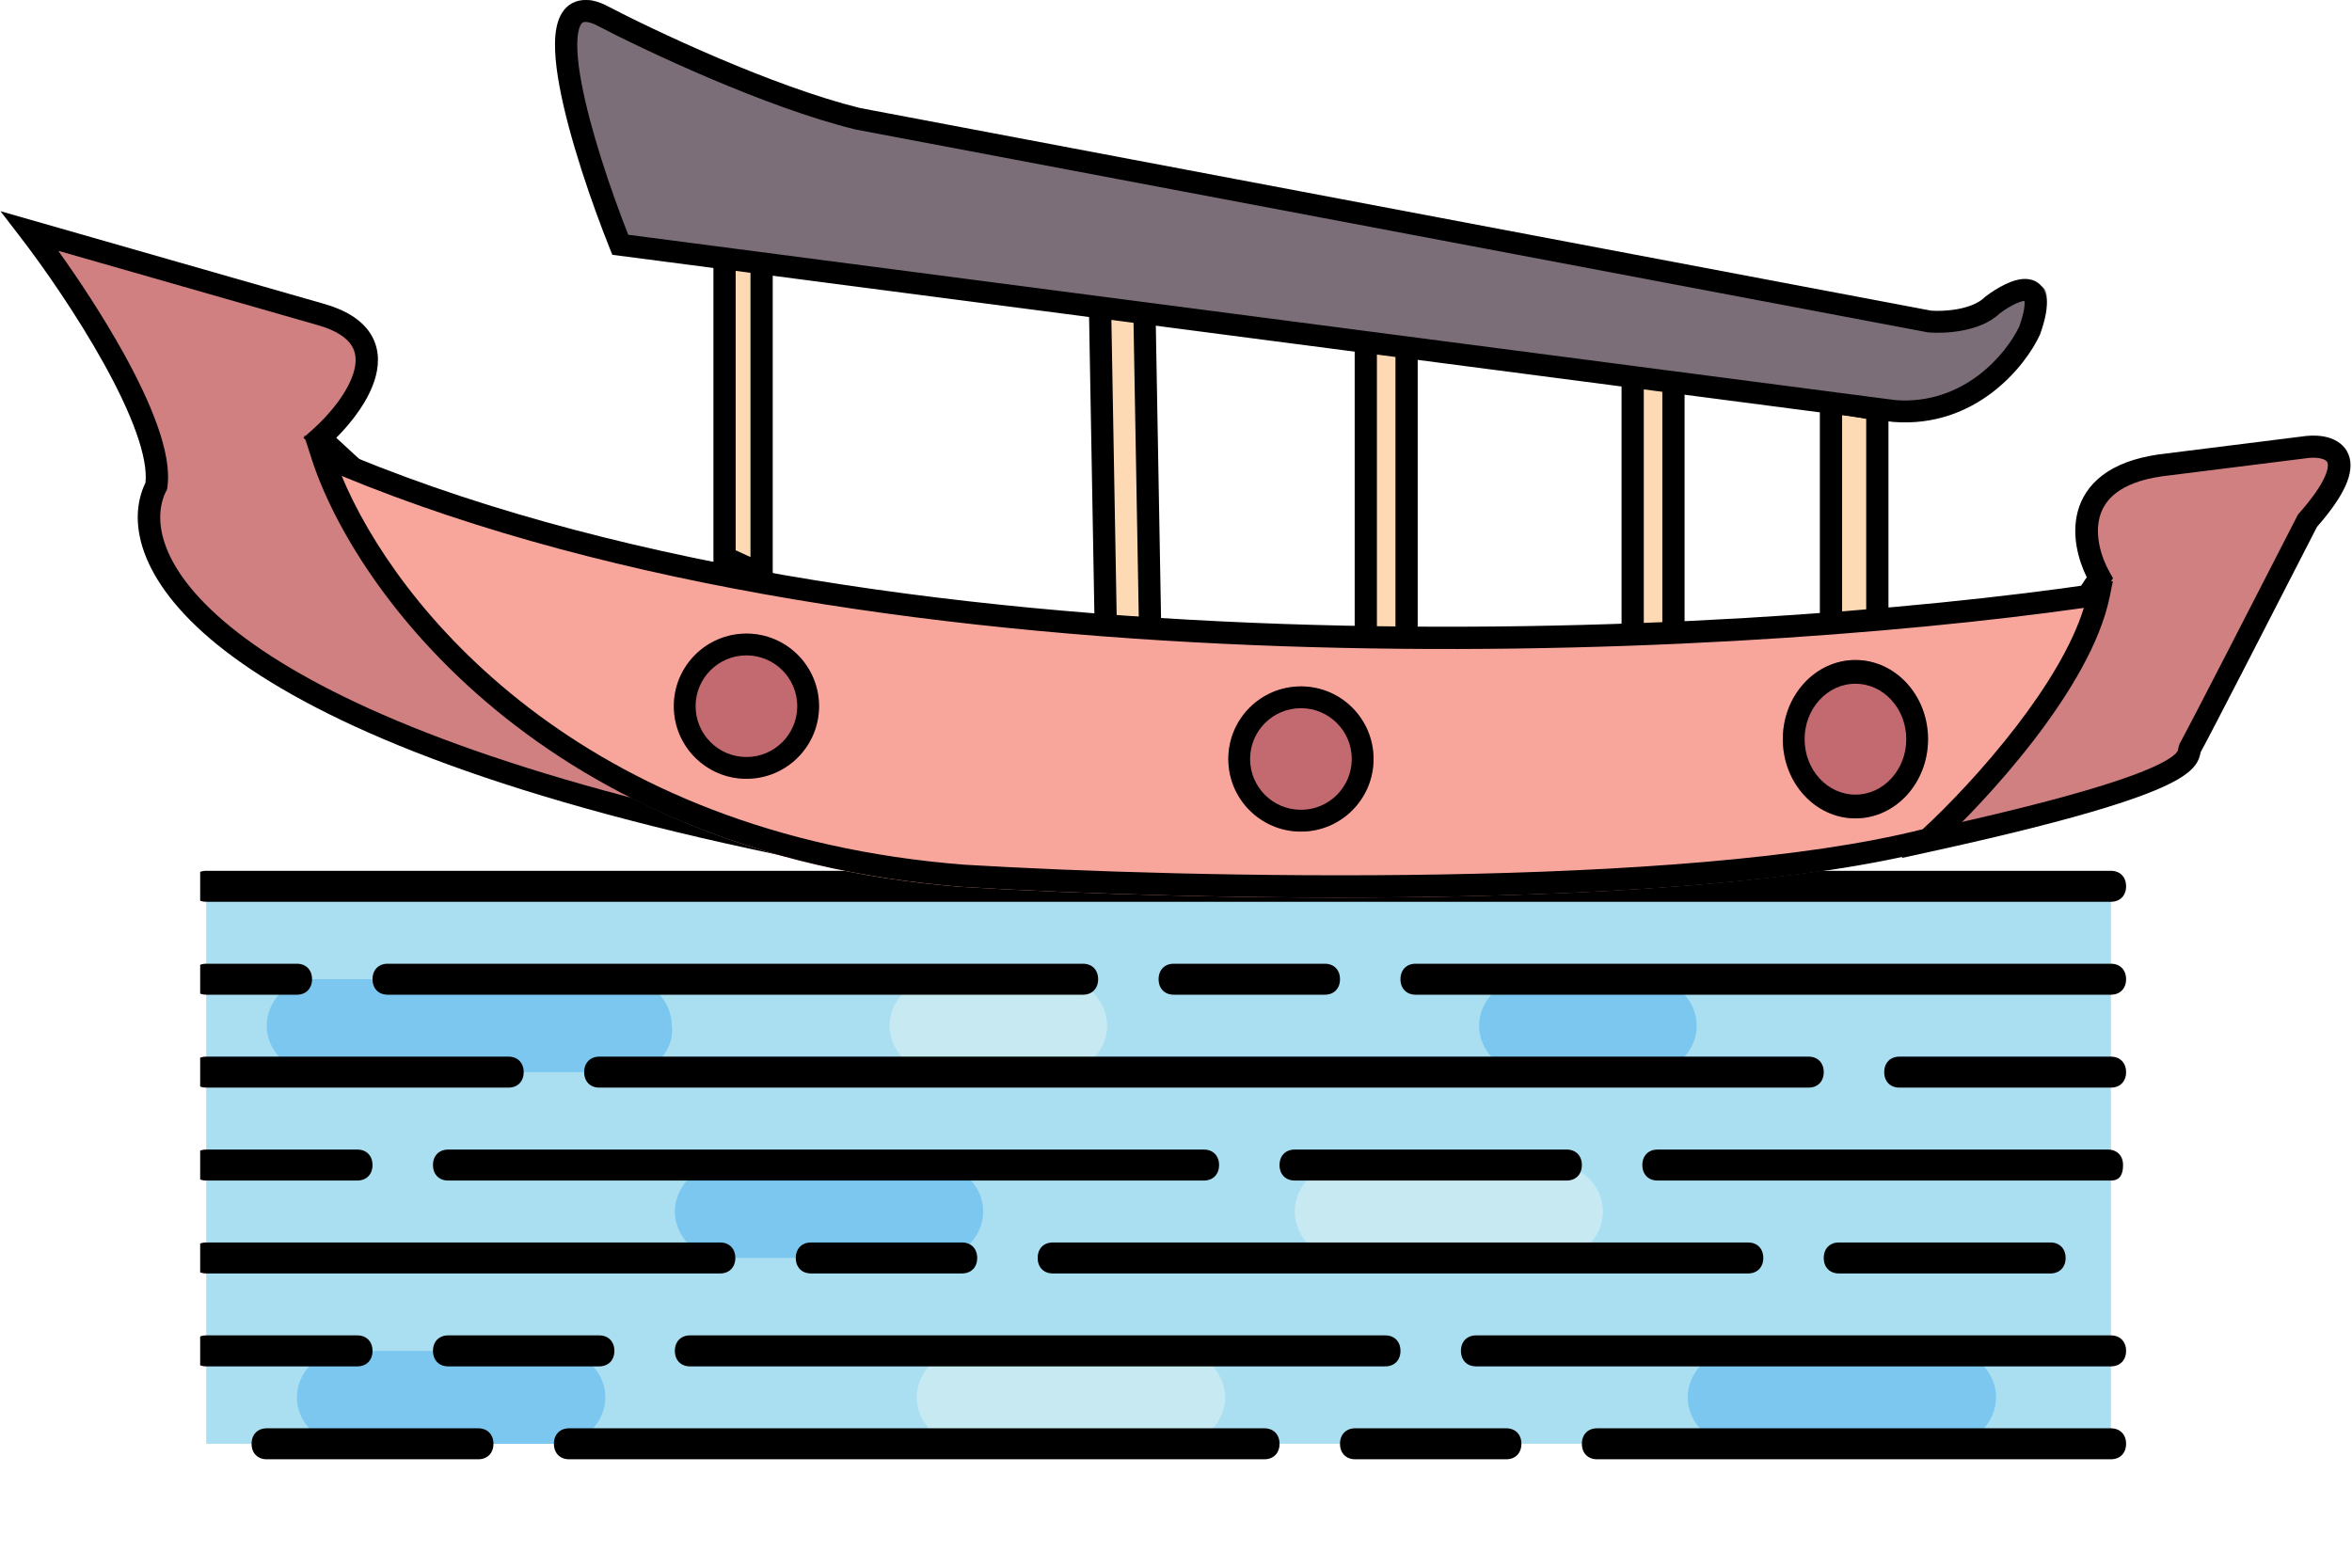
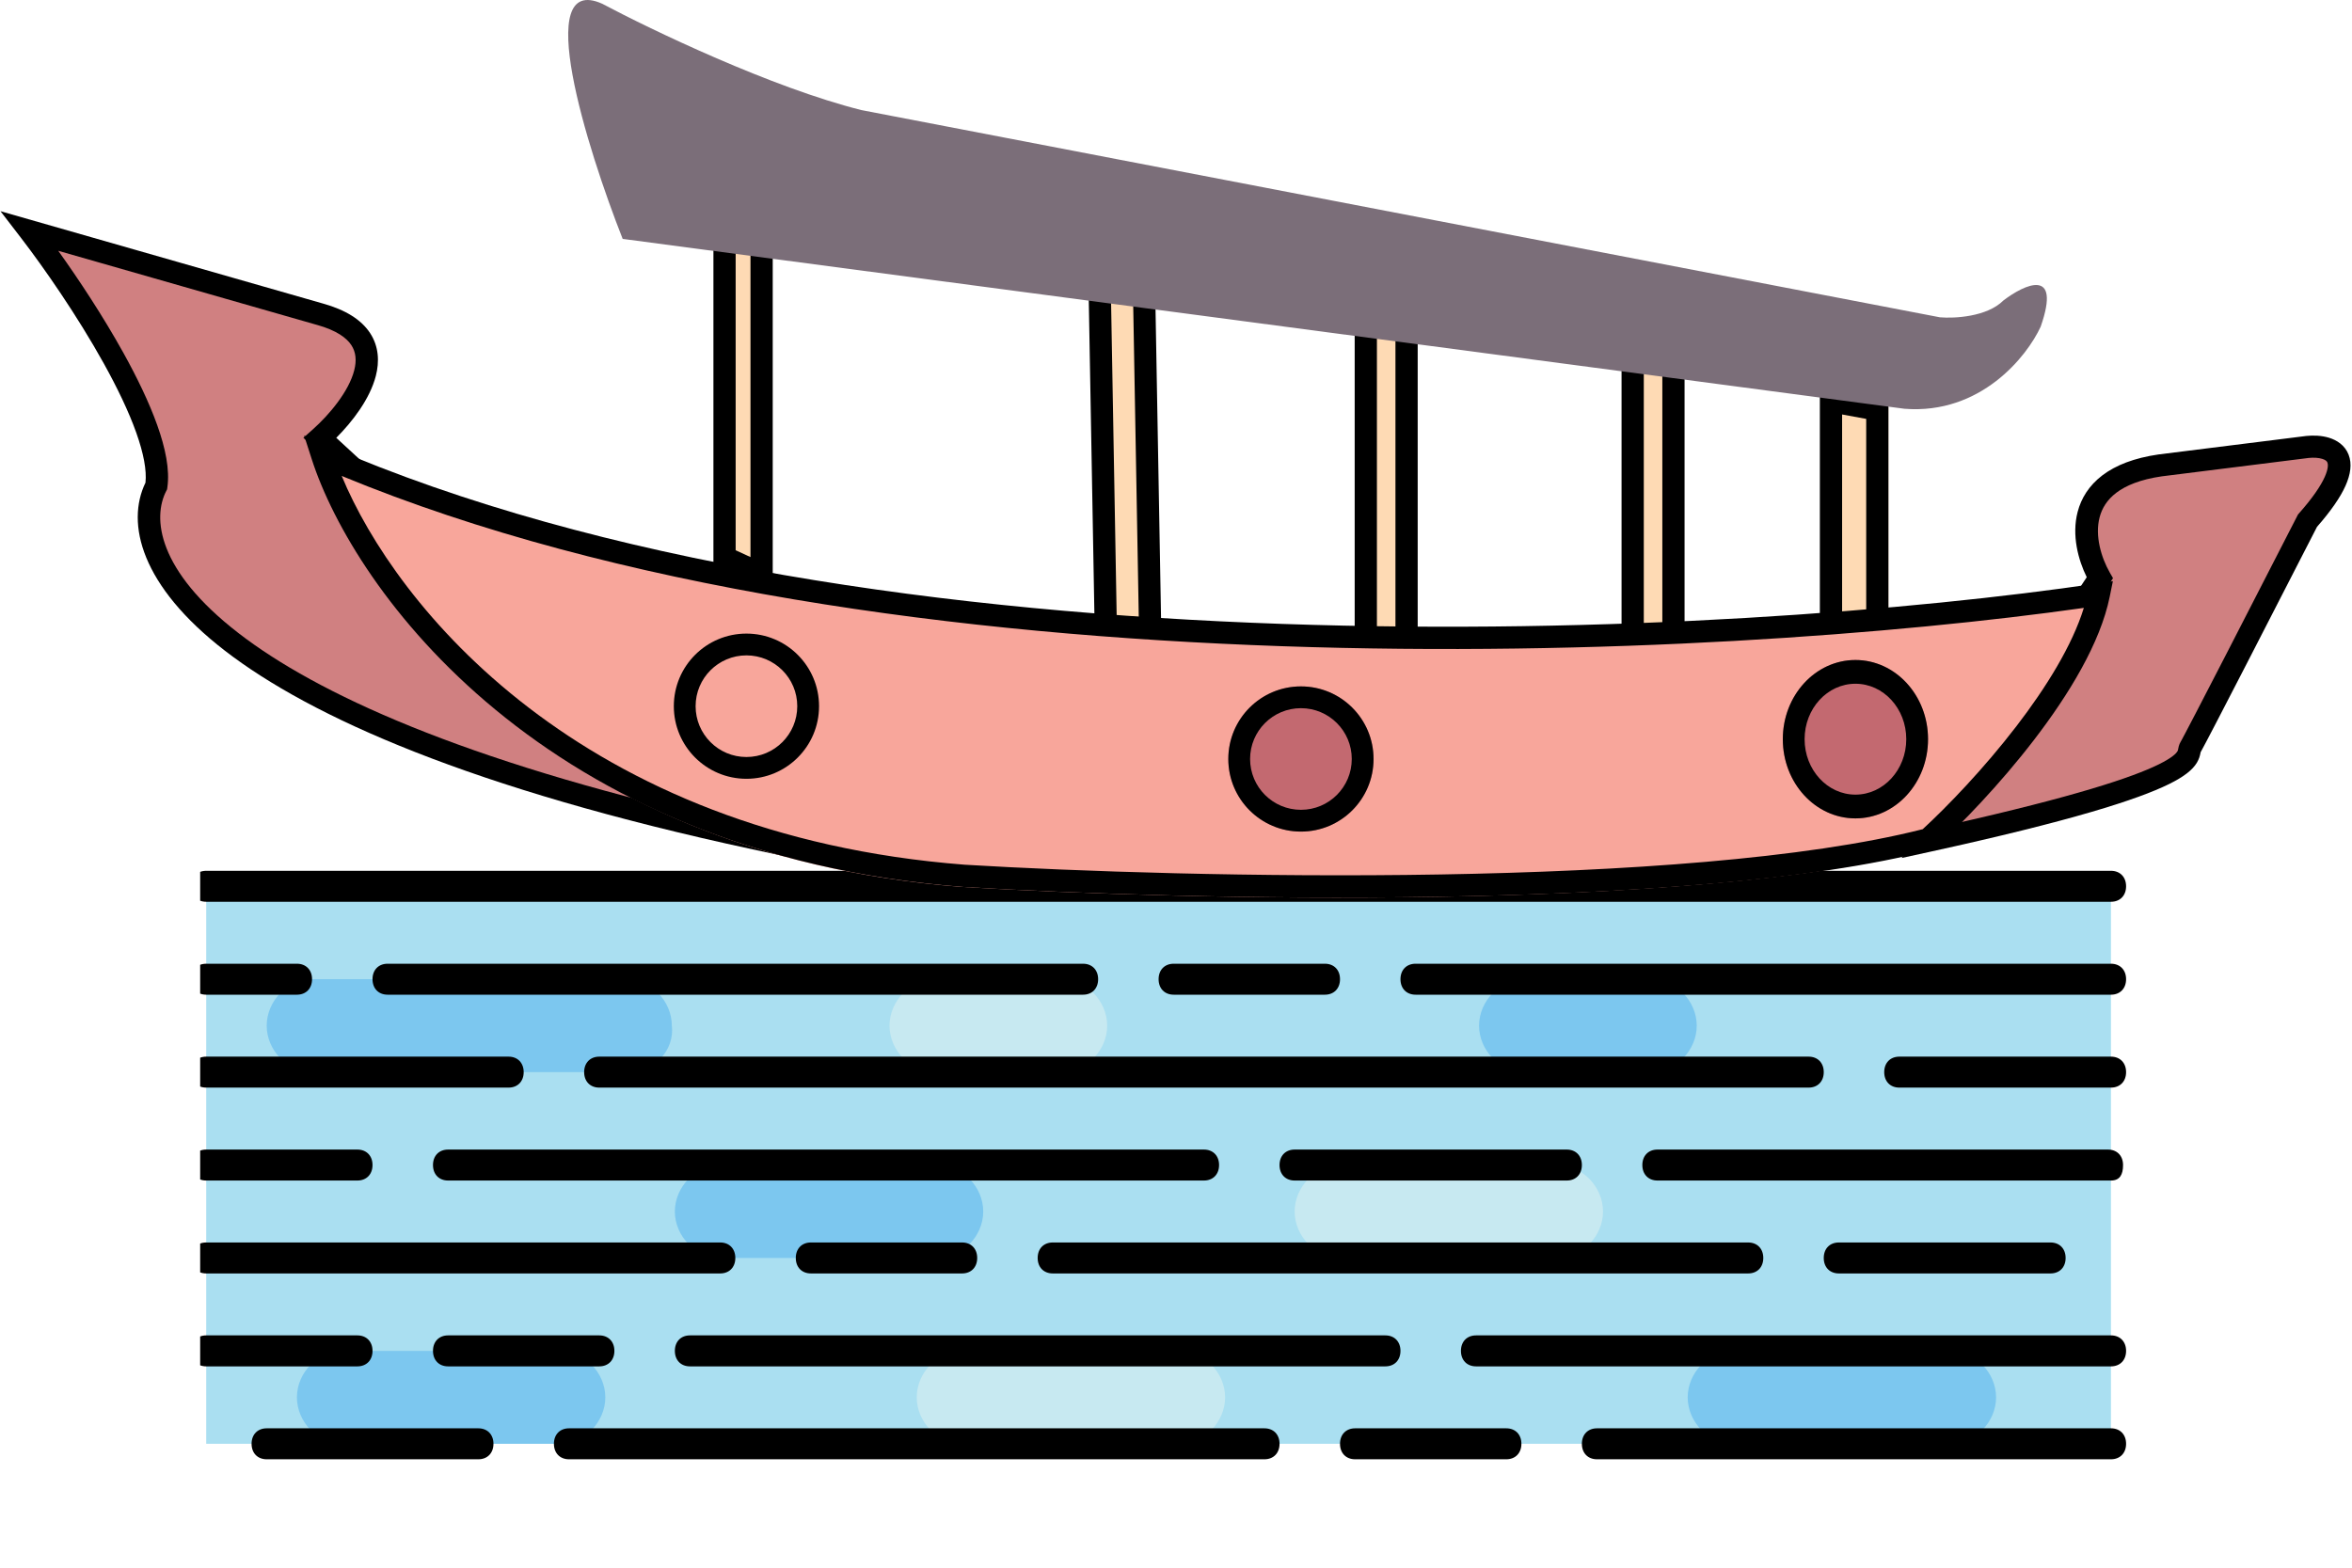
<svg xmlns="http://www.w3.org/2000/svg" width="141" height="94" viewBox="0 0 141 94" fill="none">
  <g clip-path="url(#clip0_804_28694)">
    <path d="M12.363 53.143H126.55V86.571H12.363V53.143Z" fill="#AADFF1" />
    <path d="M37.738 64.286H18.707C17.257 64.286 15.988 62.986 15.988 61.5C15.988 60.014 17.257 58.714 18.707 58.714H37.557C39.007 58.714 40.275 60.014 40.275 61.5C40.457 62.986 39.188 64.286 37.738 64.286Z" fill="#7CC7EF" />
    <path d="M63.656 64.286H56.043C54.593 64.286 53.325 62.986 53.325 61.5C53.325 60.014 54.593 58.714 56.043 58.714H63.656C65.106 58.714 66.375 60.014 66.375 61.5C66.375 62.986 65.106 64.286 63.656 64.286Z" fill="#C7E9F1" />
    <path d="M99 64.286H91.387C89.937 64.286 88.668 62.986 88.668 61.5C88.668 60.014 89.937 58.714 91.387 58.714H99C100.45 58.714 101.718 60.014 101.718 61.5C101.718 62.986 100.45 64.286 99 64.286Z" fill="#7CC7EF" />
    <path d="M93.382 75.429H80.332C78.882 75.429 77.613 74.129 77.613 72.643C77.613 71.157 78.882 69.857 80.332 69.857H93.382C94.832 69.857 96.1 71.157 96.1 72.643C96.1 74.129 94.832 75.429 93.382 75.429Z" fill="#C7E9F1" />
    <path d="M116.944 86.571H103.894C102.444 86.571 101.175 85.271 101.175 83.786C101.175 82.3 102.444 81 103.894 81H116.944C118.394 81 119.663 82.3 119.663 83.786C119.663 85.271 118.394 86.571 116.944 86.571Z" fill="#7CC7EF" />
    <path d="M70.725 86.571H57.675C56.225 86.571 54.957 85.271 54.957 83.786C54.957 82.3 56.225 81 57.675 81H70.725C72.175 81 73.444 82.3 73.444 83.786C73.444 85.271 72.175 86.571 70.725 86.571Z" fill="#C7E9F1" />
    <path d="M33.569 86.572H20.519C19.069 86.572 17.8 85.272 17.8 83.786C17.8 82.3 19.069 81 20.519 81H33.569C35.019 81 36.288 82.3 36.288 83.786C36.288 85.272 35.019 86.572 33.569 86.572ZM56.225 75.429H43.175C41.725 75.429 40.457 74.129 40.457 72.643C40.457 71.157 41.725 69.857 43.175 69.857H56.225C57.675 69.857 58.944 71.157 58.944 72.643C58.944 74.129 57.675 75.429 56.225 75.429Z" fill="#7CC7EF" />
    <path d="M126.55 54.071H12.363C11.819 54.071 11.457 53.7 11.457 53.143C11.457 52.586 11.819 52.214 12.363 52.214H126.55C127.094 52.214 127.457 52.586 127.457 53.143C127.457 53.7 127.094 54.071 126.55 54.071ZM17.8 59.643H12.363C11.819 59.643 11.457 59.271 11.457 58.714C11.457 58.157 11.819 57.786 12.363 57.786H17.8C18.344 57.786 18.707 58.157 18.707 58.714C18.707 59.271 18.344 59.643 17.8 59.643ZM79.425 59.643H70.363C69.819 59.643 69.457 59.271 69.457 58.714C69.457 58.157 69.819 57.786 70.363 57.786H79.425C79.969 57.786 80.332 58.157 80.332 58.714C80.332 59.271 79.969 59.643 79.425 59.643ZM126.55 59.643H84.863C84.319 59.643 83.957 59.271 83.957 58.714C83.957 58.157 84.319 57.786 84.863 57.786H126.55C127.094 57.786 127.457 58.157 127.457 58.714C127.457 59.271 127.094 59.643 126.55 59.643ZM64.925 59.643H23.238C22.694 59.643 22.332 59.271 22.332 58.714C22.332 58.157 22.694 57.786 23.238 57.786H64.925C65.469 57.786 65.832 58.157 65.832 58.714C65.832 59.271 65.469 59.643 64.925 59.643ZM126.55 81.929H88.488C87.944 81.929 87.582 81.557 87.582 81C87.582 80.443 87.944 80.071 88.488 80.071H126.55C127.094 80.071 127.457 80.443 127.457 81C127.457 81.557 127.094 81.929 126.55 81.929ZM35.925 81.929H26.863C26.319 81.929 25.957 81.557 25.957 81C25.957 80.443 26.319 80.071 26.863 80.071H35.925C36.469 80.071 36.832 80.443 36.832 81C36.832 81.557 36.469 81.929 35.925 81.929ZM21.425 81.929H12.363C11.819 81.929 11.457 81.557 11.457 81C11.457 80.443 11.819 80.071 12.363 80.071H21.425C21.969 80.071 22.332 80.443 22.332 81C22.332 81.557 21.969 81.929 21.425 81.929ZM83.05 81.929H41.363C40.819 81.929 40.457 81.557 40.457 81C40.457 80.443 40.819 80.071 41.363 80.071H83.05C83.594 80.071 83.957 80.443 83.957 81C83.957 81.557 83.594 81.929 83.05 81.929ZM104.8 76.357H63.113C62.569 76.357 62.207 75.986 62.207 75.429C62.207 74.871 62.569 74.5 63.113 74.5H104.8C105.344 74.5 105.707 74.871 105.707 75.429C105.707 75.986 105.344 76.357 104.8 76.357ZM108.425 65.214H35.925C35.382 65.214 35.019 64.843 35.019 64.286C35.019 63.729 35.382 63.357 35.925 63.357H108.425C108.969 63.357 109.332 63.729 109.332 64.286C109.332 64.843 108.969 65.214 108.425 65.214ZM30.488 65.214H12.363C11.819 65.214 11.457 64.843 11.457 64.286C11.457 63.729 11.819 63.357 12.363 63.357H30.488C31.032 63.357 31.394 63.729 31.394 64.286C31.394 64.843 31.032 65.214 30.488 65.214ZM126.55 65.214H113.863C113.319 65.214 112.957 64.843 112.957 64.286C112.957 63.729 113.319 63.357 113.863 63.357H126.55C127.094 63.357 127.457 63.729 127.457 64.286C127.457 64.843 127.094 65.214 126.55 65.214ZM21.425 70.786H12.363C11.819 70.786 11.457 70.414 11.457 69.857C11.457 69.3 11.819 68.929 12.363 68.929H21.425C21.969 68.929 22.332 69.3 22.332 69.857C22.332 70.414 21.969 70.786 21.425 70.786ZM122.925 76.357H110.238C109.694 76.357 109.332 75.986 109.332 75.429C109.332 74.871 109.694 74.5 110.238 74.5H122.925C123.469 74.5 123.832 74.871 123.832 75.429C123.832 75.986 123.469 76.357 122.925 76.357ZM57.675 76.357H48.613C48.069 76.357 47.707 75.986 47.707 75.429C47.707 74.871 48.069 74.5 48.613 74.5H57.675C58.219 74.5 58.582 74.871 58.582 75.429C58.582 75.986 58.219 76.357 57.675 76.357ZM93.925 70.786H77.613C77.069 70.786 76.707 70.414 76.707 69.857C76.707 69.3 77.069 68.929 77.613 68.929H93.925C94.469 68.929 94.832 69.3 94.832 69.857C94.832 70.414 94.469 70.786 93.925 70.786ZM72.175 70.786H26.863C26.319 70.786 25.957 70.414 25.957 69.857C25.957 69.3 26.319 68.929 26.863 68.929H72.175C72.719 68.929 73.082 69.3 73.082 69.857C73.082 70.414 72.719 70.786 72.175 70.786ZM126.55 70.786H99.363C98.819 70.786 98.457 70.414 98.457 69.857C98.457 69.3 98.819 68.929 99.363 68.929H126.369C126.913 68.929 127.275 69.3 127.275 69.857C127.275 70.414 127.094 70.786 126.55 70.786ZM43.175 76.357H12.363C11.819 76.357 11.457 75.986 11.457 75.429C11.457 74.871 11.819 74.5 12.363 74.5H43.175C43.719 74.5 44.082 74.871 44.082 75.429C44.082 75.986 43.719 76.357 43.175 76.357ZM75.8 87.5H34.113C33.569 87.5 33.207 87.129 33.207 86.571C33.207 86.014 33.569 85.643 34.113 85.643H75.8C76.344 85.643 76.707 86.014 76.707 86.571C76.707 87.129 76.344 87.5 75.8 87.5ZM28.675 87.5H15.988C15.444 87.5 15.082 87.129 15.082 86.571C15.082 86.014 15.444 85.643 15.988 85.643H28.675C29.219 85.643 29.582 86.014 29.582 86.571C29.582 87.129 29.219 87.5 28.675 87.5ZM90.3 87.5H81.238C80.694 87.5 80.332 87.129 80.332 86.571C80.332 86.014 80.694 85.643 81.238 85.643H90.3C90.844 85.643 91.207 86.014 91.207 86.571C91.207 87.129 90.844 87.5 90.3 87.5ZM126.55 87.5H95.738C95.194 87.5 94.832 87.129 94.832 86.571C94.832 86.014 95.194 85.643 95.738 85.643H126.55C127.094 85.643 127.457 86.014 127.457 86.571C127.457 87.129 127.094 87.5 126.55 87.5Z" fill="black" />
  </g>
  <path d="M129.491 28.037C124.018 28.835 124.818 32.878 125.902 34.8L115.585 50.654C132.631 46.885 130.948 45.554 131.285 45C131.554 44.556 136.032 35.724 138.238 31.363C141.647 27.461 139.658 26.781 138.238 26.928L129.491 28.037Z" fill="#D08081" />
  <path fill-rule="evenodd" clip-rule="evenodd" d="M138.411 27.458L129.596 28.562C128.3 28.749 127.437 29.117 126.87 29.547C126.312 29.972 126.009 30.481 125.869 31.019C125.577 32.135 125.971 33.44 126.475 34.322L126.673 34.669L116.938 49.44C124.41 47.758 127.835 46.61 129.41 45.835C130.254 45.419 130.471 45.156 130.53 45.059C130.554 45.02 130.563 44.989 130.576 44.928C130.576 44.926 130.577 44.922 130.578 44.917C130.586 44.864 130.622 44.648 130.732 44.47C130.732 44.47 130.732 44.47 130.732 44.47C130.733 44.469 130.734 44.466 130.738 44.459C130.743 44.452 130.748 44.441 130.756 44.428C130.77 44.402 130.789 44.367 130.813 44.324C130.86 44.236 130.923 44.119 130.999 43.974C131.152 43.685 131.359 43.289 131.607 42.812C132.103 41.858 132.763 40.581 133.484 39.181C134.926 36.383 136.612 33.096 137.725 30.923L137.763 30.849L137.818 30.786C138.657 29.839 139.129 29.124 139.364 28.601C139.602 28.071 139.561 27.822 139.526 27.734C139.499 27.665 139.43 27.579 139.217 27.514C138.999 27.446 138.708 27.429 138.411 27.458ZM138.902 31.59C139.752 30.621 140.303 29.812 140.608 29.134C140.916 28.447 141.011 27.807 140.794 27.258C140.571 26.69 140.084 26.39 139.626 26.249C139.173 26.11 138.678 26.098 138.261 26.14L138.254 26.141L129.411 27.248L129.404 27.249C127.943 27.459 126.837 27.893 126.036 28.501C125.227 29.116 124.764 29.883 124.553 30.691C124.186 32.096 124.588 33.573 125.098 34.609L114.002 51.446L115.616 51.093C124.216 49.215 128.169 47.93 130.021 47.019C130.946 46.564 131.443 46.158 131.7 45.733C131.833 45.512 131.881 45.318 131.908 45.187C131.916 45.146 131.922 45.119 131.925 45.103C132.165 44.681 133.334 42.422 134.697 39.777C136.124 37.009 137.789 33.763 138.902 31.59Z" fill="black" />
  <path d="M19.025 19.226C24.115 20.643 21.146 24.759 19.025 26.641L45.143 50.654C11.39 43.395 7.119 33.538 9.202 29.518C9.738 25.888 4.366 17.825 1.612 14.246L19.025 19.226Z" fill="#D08081" />
  <path fill-rule="evenodd" clip-rule="evenodd" d="M0.029 12.664L19.362 18.201C19.363 18.201 19.364 18.202 19.365 18.202C20.721 18.58 21.66 19.171 22.185 19.97C22.719 20.784 22.748 21.695 22.531 22.539C22.176 23.919 21.131 25.279 20.159 26.252L47.518 51.446L45.128 50.931C28.234 47.292 18.624 42.984 13.486 39.019C8.443 35.125 7.539 31.384 8.721 28.941C8.801 28.204 8.609 27.181 8.168 25.942C7.714 24.666 7.026 23.241 6.226 21.799C4.627 18.916 2.618 16.032 1.257 14.262L0.029 12.664ZM3.492 15.038C4.727 16.762 6.176 18.956 7.398 21.158C8.217 22.634 8.942 24.13 9.429 25.5C9.91 26.85 10.19 28.161 10.032 29.233L10.016 29.342L9.966 29.44C9.147 31.023 9.385 34.17 14.308 37.97C18.972 41.57 27.686 45.595 43 49.097L18.188 26.249L18.736 25.763C19.765 24.849 20.914 23.458 21.234 22.211C21.388 21.613 21.337 21.112 21.064 20.696C20.782 20.266 20.185 19.81 19.001 19.48L18.998 19.48L3.492 15.038Z" fill="black" />
  <path d="M43.56 33.723V10.439L45.8 11.129V34.758L43.56 33.723Z" fill="#FEDAB4" />
  <path d="M66.628 39.587L66.18 14.406L68.867 14.923L69.315 40.104L66.628 39.587Z" fill="#FEDAB4" />
  <path d="M82.304 41.657V17.855L84.768 18.2V42.174L82.304 41.657Z" fill="#FEDAB4" />
  <path d="M98.429 43.381V20.787L100.893 21.477V43.381H98.429Z" fill="#FEDAB4" />
  <path d="M110.411 42.691V23.547L113.21 24.064V42.691H110.411Z" fill="#FEDAB4" />
  <path fill-rule="evenodd" clip-rule="evenodd" d="M42.769 9.498L46.324 10.588V36.152L42.769 34.516V9.498ZM44.102 11.993V32.994L44.991 33.403V12.265L44.102 11.993ZM65.191 13.503L69.196 14.271L69.678 41.224L65.673 40.456L65.191 13.503ZM66.567 15.828L66.974 38.644L68.302 38.899L67.895 16.082L66.567 15.828ZM81.212 16.954L84.989 17.481V43.278L81.212 42.488V16.954ZM82.545 19.194V40.703L83.656 40.935V19.349L82.545 19.194ZM97.211 19.746L100.988 20.8V44.322H97.211V19.746ZM98.544 22.197V42.277H99.655V22.507L98.544 22.197ZM109.099 22.546L113.21 23.303V43.641H109.099V22.546ZM110.432 24.852V41.595H111.877V25.117L110.432 24.852Z" fill="black" />
  <path d="M57.615 53.177C32.632 51.227 21.479 35.381 19.025 27.702C52.217 42.234 104.087 39.369 125.874 36.12C124.803 41.436 118.587 48.23 115.613 50.962C101.336 54.683 70.999 53.989 57.615 53.177Z" fill="#F8A69B" />
  <path fill-rule="evenodd" clip-rule="evenodd" d="M18.233 26.119L19.589 26.707C36.017 33.844 57.115 36.724 76.858 37.41C96.59 38.095 114.903 36.586 125.723 34.985L126.665 34.845L126.476 35.778C125.91 38.564 124.014 41.659 121.949 44.35C119.869 47.06 117.551 49.444 116.044 50.819L115.921 50.93L115.761 50.972C108.562 52.834 97.374 53.582 86.368 53.77C75.343 53.958 64.431 53.585 57.746 53.183L57.74 53.182L57.735 53.182C32.54 51.231 21.208 35.356 18.686 27.525L18.233 26.119ZM20.485 28.538C23.7 36.3 34.719 50.058 57.832 51.849C64.488 52.25 75.362 52.621 86.345 52.434C97.266 52.247 108.228 51.508 115.265 49.719C116.724 48.375 118.918 46.104 120.888 43.537C122.675 41.208 124.229 38.699 124.924 36.45C113.925 38.007 96.038 39.413 76.812 38.745C57.567 38.077 36.918 35.331 20.485 28.538Z" fill="black" />
-   <path d="M49.101 42.344C49.101 44.748 47.152 46.697 44.748 46.697C42.344 46.697 40.395 44.748 40.395 42.344C40.395 39.94 42.344 37.991 44.748 37.991C47.152 37.991 49.101 39.94 49.101 42.344Z" fill="#C36970" />
  <path fill-rule="evenodd" clip-rule="evenodd" d="M44.748 45.391C46.431 45.391 47.795 44.027 47.795 42.344C47.795 40.661 46.431 39.297 44.748 39.297C43.065 39.297 41.701 40.661 41.701 42.344C41.701 44.027 43.065 45.391 44.748 45.391ZM44.748 46.697C47.152 46.697 49.101 44.748 49.101 42.344C49.101 39.94 47.152 37.991 44.748 37.991C42.344 37.991 40.395 39.94 40.395 42.344C40.395 44.748 42.344 46.697 44.748 46.697Z" fill="black" />
  <path d="M82.343 45.51C82.343 47.914 80.394 49.863 77.99 49.863C75.585 49.863 73.636 47.914 73.636 45.51C73.636 43.106 75.585 41.157 77.99 41.157C80.394 41.157 82.343 43.106 82.343 45.51Z" fill="#C36970" />
  <path fill-rule="evenodd" clip-rule="evenodd" d="M77.99 48.557C79.672 48.557 81.037 47.193 81.037 45.51C81.037 43.827 79.672 42.463 77.99 42.463C76.307 42.463 74.942 43.827 74.942 45.51C74.942 47.193 76.307 48.557 77.99 48.557ZM77.99 49.863C80.394 49.863 82.343 47.914 82.343 45.51C82.343 43.106 80.394 41.157 77.99 41.157C75.585 41.157 73.636 43.106 73.636 45.51C73.636 47.914 75.585 49.863 77.99 49.863Z" fill="black" />
  <path d="M115.584 44.322C115.584 46.945 113.636 49.071 111.231 49.071C108.827 49.071 106.878 46.945 106.878 44.322C106.878 41.7 108.827 39.574 111.231 39.574C113.636 39.574 115.584 41.7 115.584 44.322Z" fill="#C36970" />
  <path fill-rule="evenodd" clip-rule="evenodd" d="M111.231 47.647C112.914 47.647 114.279 46.158 114.279 44.322C114.279 42.486 112.914 40.998 111.231 40.998C109.548 40.998 108.184 42.486 108.184 44.322C108.184 46.158 109.548 47.647 111.231 47.647ZM111.231 49.071C113.636 49.071 115.584 46.945 115.584 44.322C115.584 41.7 113.636 39.574 111.231 39.574C108.827 39.574 106.878 41.7 106.878 44.322C106.878 46.945 108.827 49.071 111.231 49.071Z" fill="black" />
  <path d="M36.099 0.223C31.893 -1.658 35.166 8.841 37.329 14.325L114.172 24.51C118.736 24.868 121.517 21.376 122.337 19.585C123.59 16.004 121.368 17.049 120.1 18.018C119.116 19.003 117.155 19.1 116.297 19.026L51.646 6.602C46.277 5.259 39.044 1.789 36.099 0.223Z" fill="#7B6E79" />
-   <path fill-rule="evenodd" clip-rule="evenodd" d="M37.662 14.076L113.627 23.991C117.729 24.299 120.279 21.216 121.053 19.578C121.348 18.742 121.396 18.279 121.366 18.06C121.365 18.053 121.365 18.047 121.364 18.041C121.26 18.049 121.071 18.097 120.795 18.229C120.492 18.374 120.169 18.579 119.886 18.79C119.261 19.385 118.393 19.676 117.638 19.819C116.855 19.966 116.092 19.973 115.612 19.932L115.577 19.929L51.27 7.761L51.252 7.756C45.847 6.425 38.621 3.011 35.67 1.467C35.232 1.277 35.03 1.309 34.964 1.334C34.919 1.351 34.815 1.409 34.724 1.696C34.632 1.987 34.588 2.418 34.611 2.992C34.634 3.558 34.719 4.221 34.856 4.955C35.38 7.772 36.62 11.427 37.662 14.076ZM34.488 0.106C35.034 -0.099 35.64 0.014 36.234 0.275L36.255 0.284L36.275 0.295C39.189 1.821 46.306 5.179 51.558 6.477L115.76 18.625C116.136 18.654 116.756 18.647 117.387 18.528C118.05 18.403 118.627 18.172 118.978 17.827L119.009 17.796L119.044 17.769C119.384 17.514 119.796 17.245 120.212 17.047C120.6 16.861 121.102 16.68 121.578 16.735C121.839 16.765 122.114 16.87 122.333 17.098C122.547 17.32 122.65 17.602 122.689 17.886C122.762 18.429 122.621 19.145 122.302 20.042L122.292 20.071L122.279 20.099C121.408 21.971 118.441 25.681 113.505 25.3L113.487 25.298L36.708 15.278L36.564 14.918C35.484 12.22 34.115 8.264 33.544 5.192C33.4 4.421 33.304 3.692 33.279 3.044C33.253 2.405 33.293 1.802 33.45 1.305C33.609 0.803 33.919 0.319 34.488 0.106Z" fill="black" />
  <defs>
    <clipPath id="clip0_804_28694">
      <rect width="116" height="92.4" fill="white" transform="translate(12 1)" />
    </clipPath>
  </defs>
</svg>